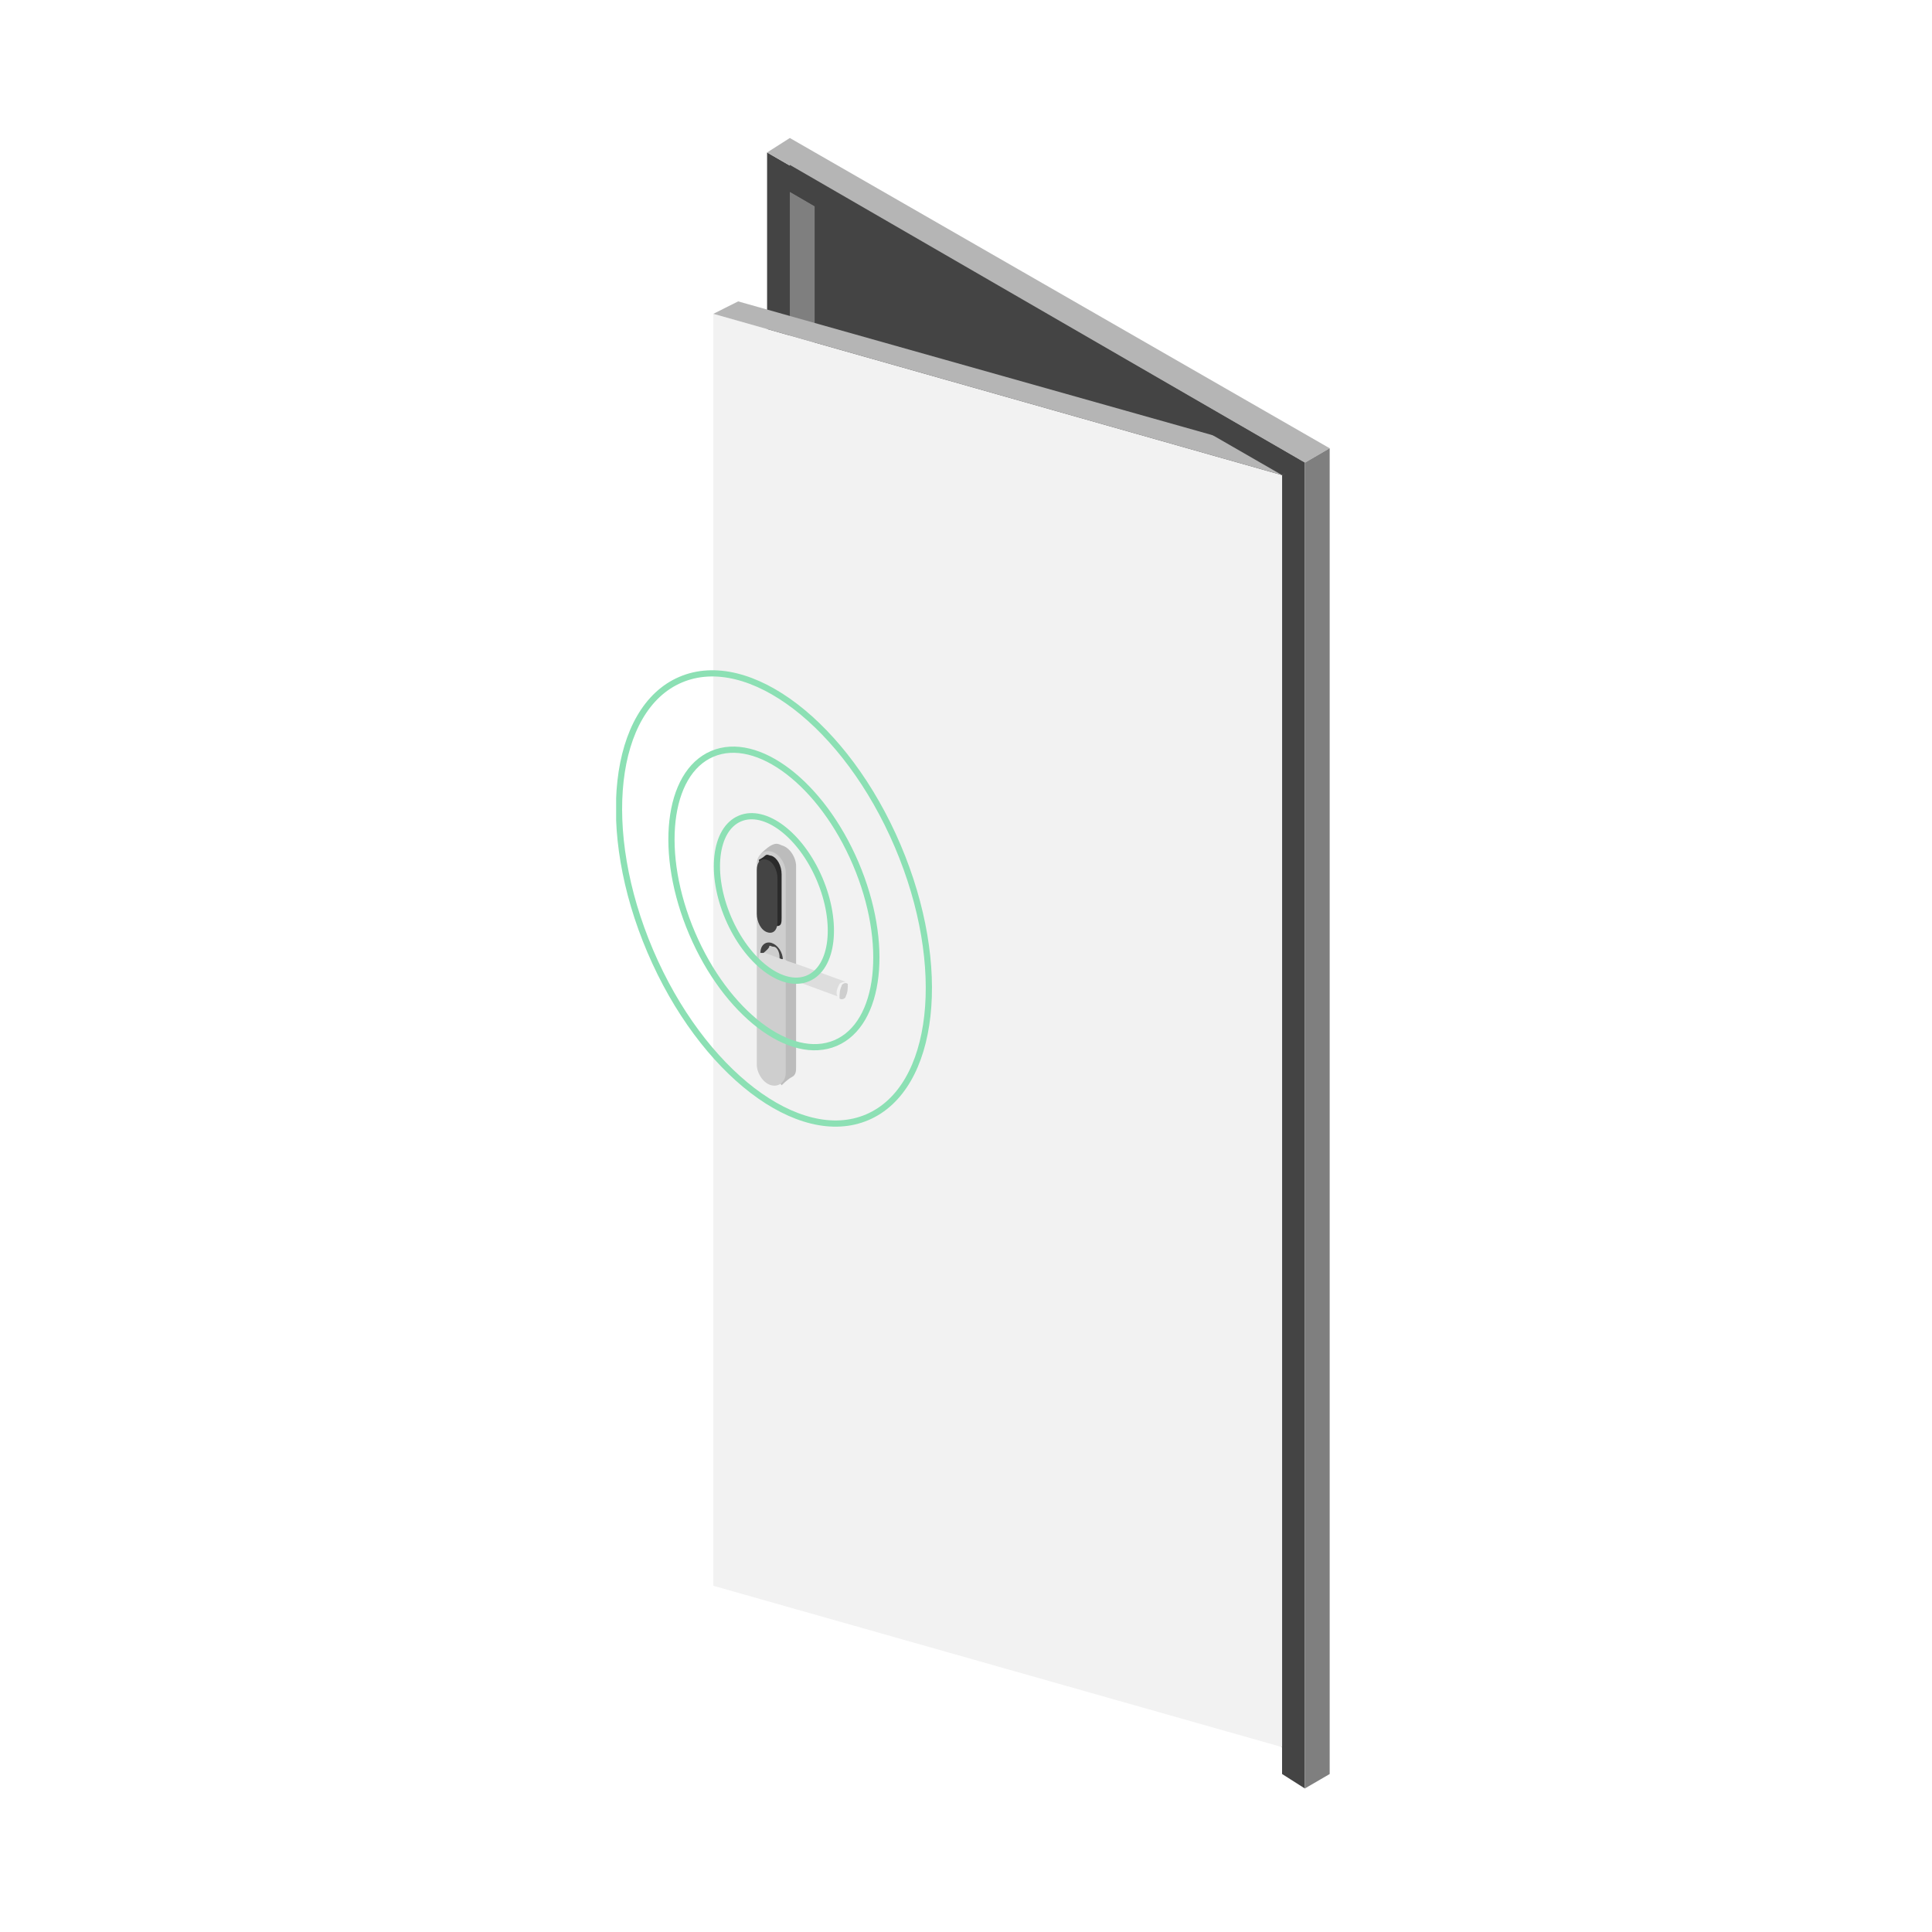
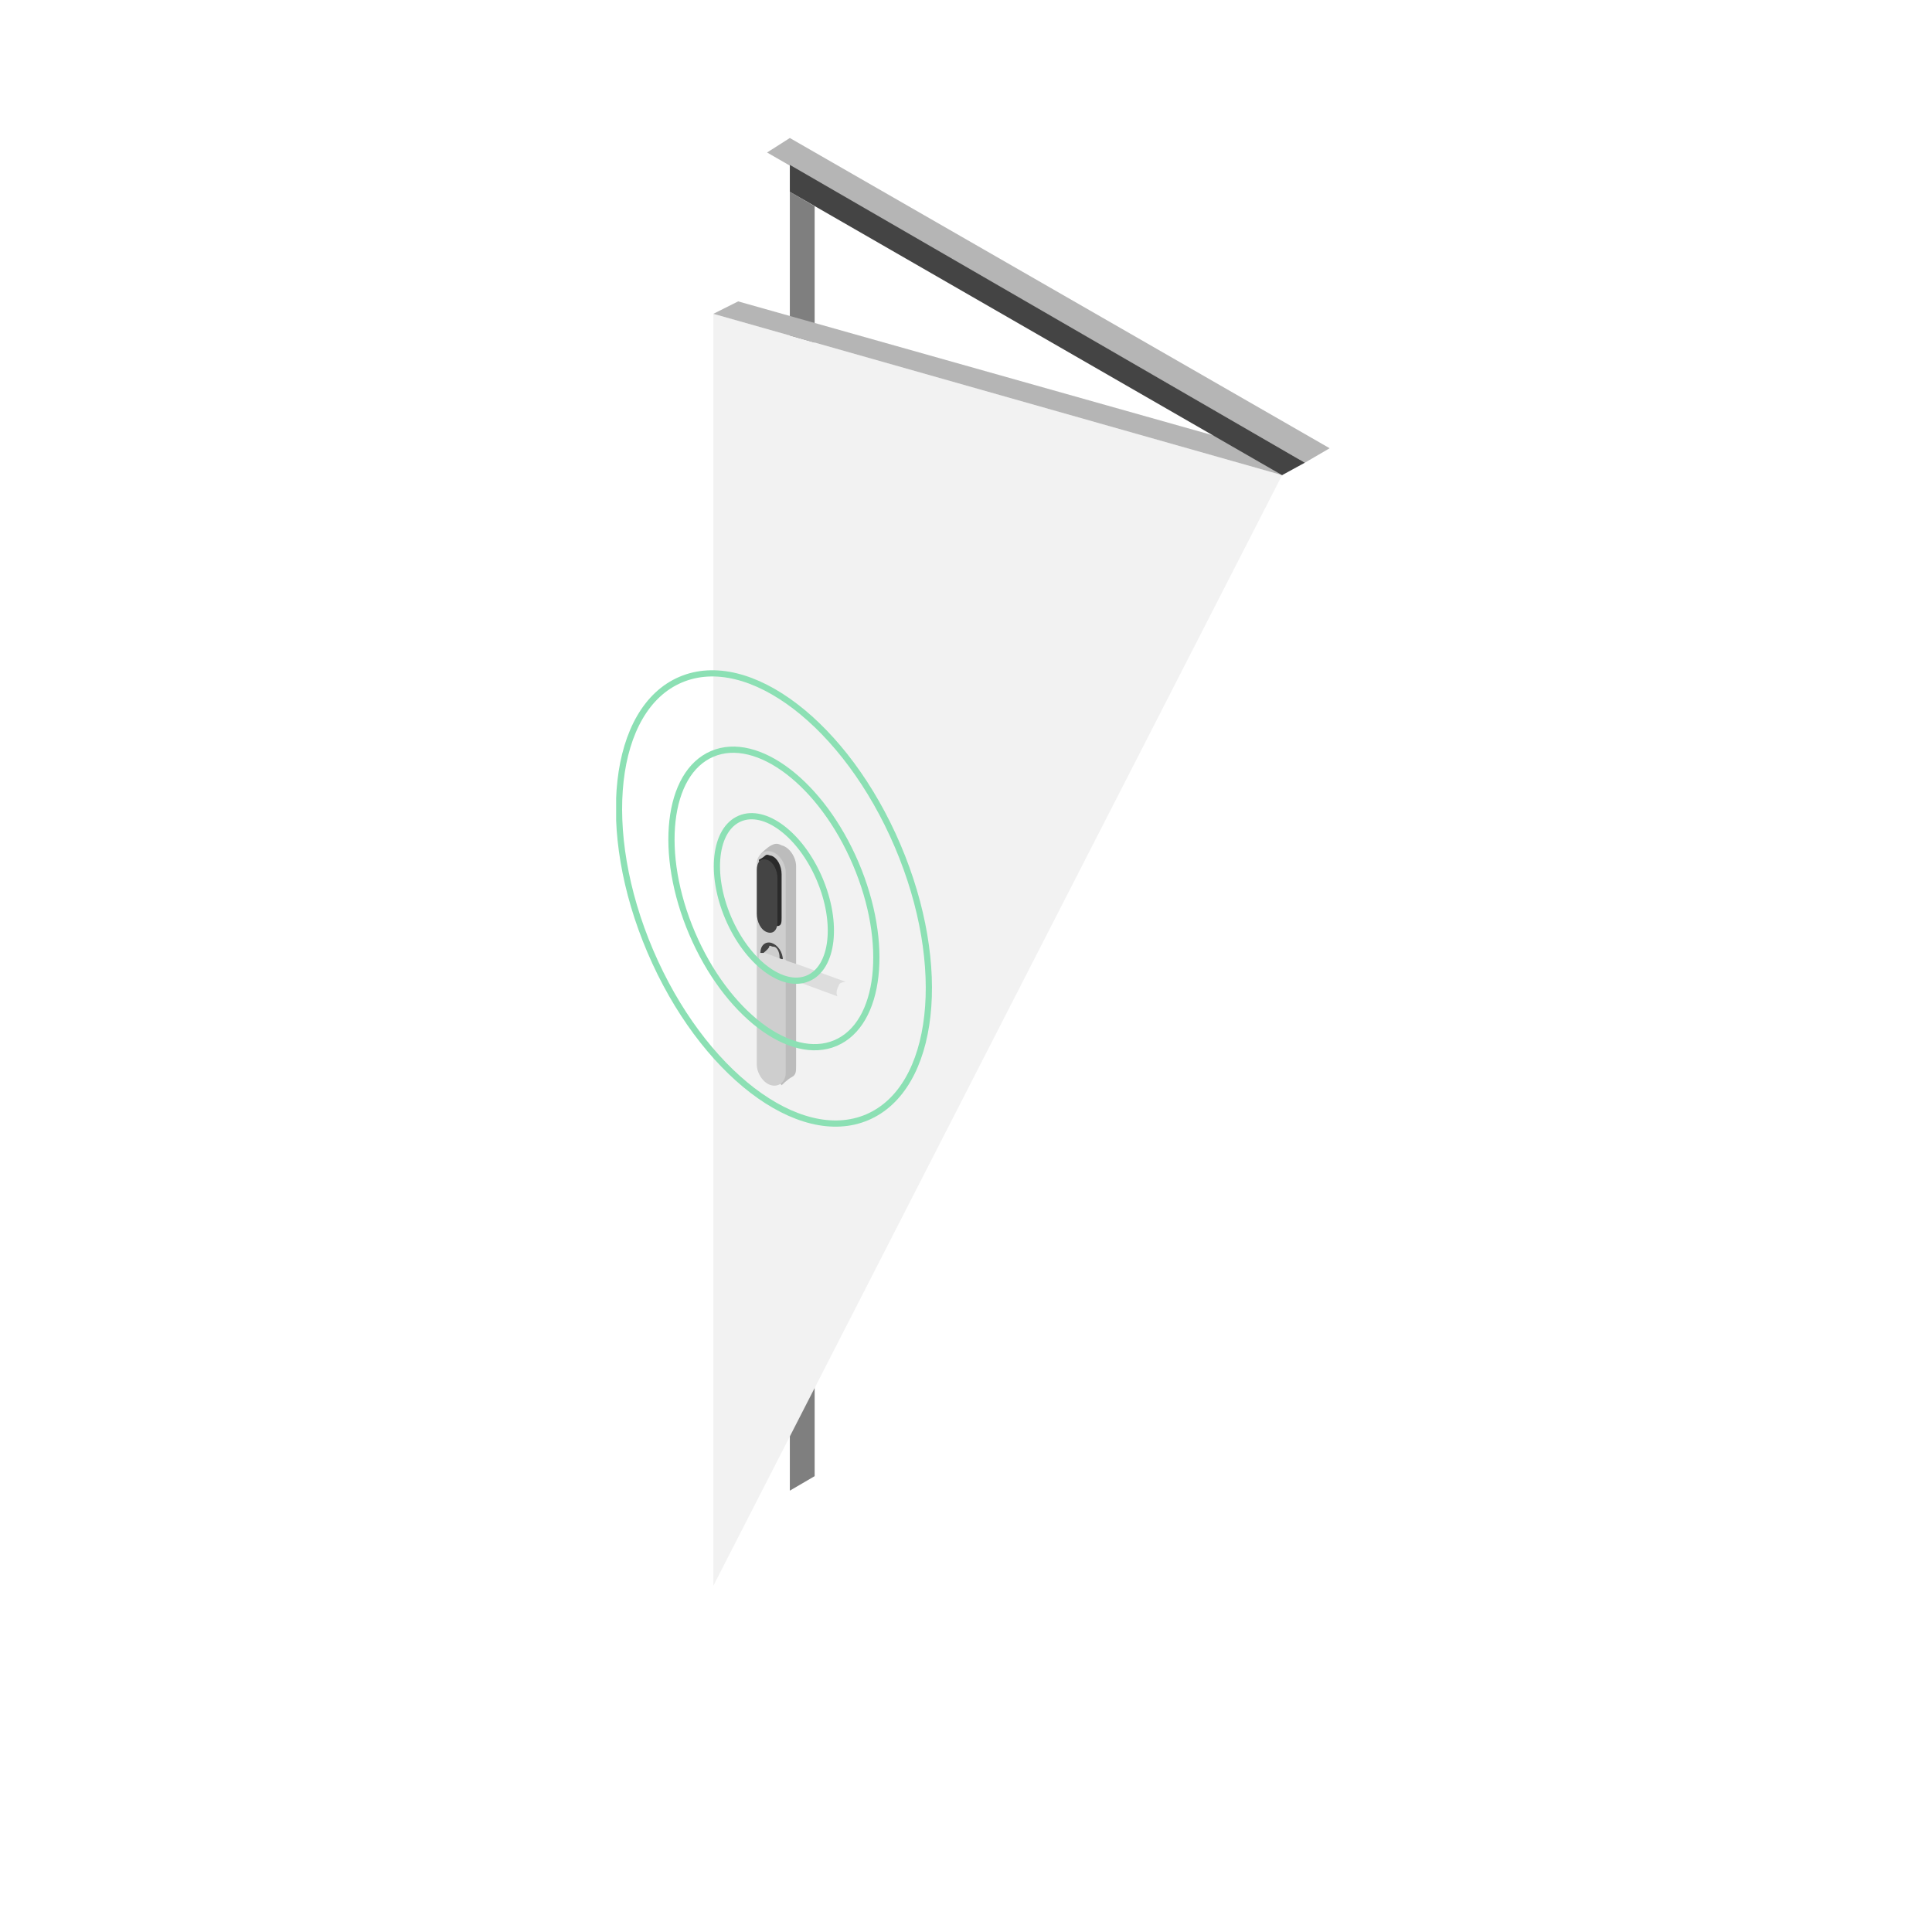
<svg xmlns="http://www.w3.org/2000/svg" width="70" height="70" viewBox="0 0 70 70" fill="none">
  <rect width="70" height="70" fill="white" />
  <g clip-path="url(#clip0_22411_819)">
-     <path d="M47.277 16.765V64.8L46.452 64.275V63.301L29.517 53.484L28.617 54.009L27.793 53.484V5.524L47.277 16.765Z" fill="#444444" />
    <path d="M29.516 53.484V7.473L28.617 6.948V54.009L29.516 53.484Z" fill="#7F7F7F" />
-     <path d="M46.453 17.215V63.301L25.846 57.456V11.37L46.453 17.215Z" fill="#F2F2F2" />
+     <path d="M46.453 17.215L25.846 57.456V11.37L46.453 17.215Z" fill="#F2F2F2" />
    <path d="M47.277 16.765L48.176 16.241L28.617 5L27.793 5.525L47.277 16.765Z" fill="#B5B5B5" />
    <path d="M46.453 17.215L47.203 16.69L26.745 10.92L25.846 11.37L46.453 17.215Z" fill="#B5B5B5" />
    <path d="M46.452 17.215L47.277 16.765L28.617 5.974V6.948L46.452 17.215Z" fill="#444444" />
-     <path d="M47.277 64.8L48.177 64.276V16.241L47.277 16.765V64.8Z" fill="#7F7F7F" />
    <path d="M28.844 38.647C28.844 38.797 28.844 38.947 28.694 39.022C28.544 39.096 28.32 39.321 28.32 39.321C28.32 39.321 27.795 38.647 27.795 38.272L27.57 30.928C27.57 30.928 27.795 30.703 27.945 30.628C28.095 30.553 28.17 30.553 28.32 30.628C28.619 30.703 28.844 31.078 28.844 31.378V38.647Z" fill="#BCBCBC" />
    <path d="M28.469 38.872C28.469 39.171 28.244 39.396 27.945 39.321C27.645 39.246 27.42 38.872 27.42 38.572V31.303C27.42 31.003 27.645 30.779 27.945 30.853C28.244 30.928 28.469 31.303 28.469 31.603V38.872Z" fill="#CECECE" />
    <path d="M28.019 33.701L27.494 31.153C27.494 31.153 27.644 31.078 27.719 31.003C27.794 30.928 27.869 31.003 27.944 31.003C28.169 31.078 28.319 31.378 28.319 31.677V33.251C28.319 33.401 28.319 33.551 28.169 33.551C28.019 33.551 27.944 33.701 27.944 33.701H28.019Z" fill="#2A2A2A" />
    <path d="M28.183 35.122C28.37 35.034 28.421 34.75 28.297 34.488C28.172 34.226 27.92 34.086 27.733 34.175C27.546 34.264 27.495 34.548 27.619 34.809C27.744 35.071 27.996 35.211 28.183 35.122Z" fill="#444444" />
    <path d="M28.245 34.675C28.245 34.75 28.245 34.825 28.245 34.9C28.245 34.975 27.945 35.2 27.945 35.2L27.57 34.6C27.57 34.6 27.87 34.375 27.87 34.3C27.87 34.225 27.945 34.3 28.02 34.3C28.17 34.3 28.245 34.525 28.245 34.675Z" fill="#CECECE" />
    <path d="M27.795 33.776C27.57 33.701 27.42 33.401 27.42 33.101V31.528C27.42 31.228 27.57 31.078 27.795 31.153C28.019 31.228 28.169 31.528 28.169 31.827V33.401C28.169 33.701 28.019 33.851 27.795 33.776Z" fill="#444444" />
-     <path d="M30.718 35.649C30.718 35.799 30.718 35.949 30.643 36.099C30.643 36.174 30.493 36.249 30.418 36.174C30.418 36.024 30.418 35.874 30.493 35.724C30.493 35.649 30.643 35.574 30.718 35.649C30.718 35.649 30.718 35.649 30.718 35.724V35.649Z" fill="#CECECE" />
    <path d="M28.993 34.974L30.642 35.574C30.642 35.574 30.492 35.574 30.417 35.649C30.342 35.799 30.267 35.949 30.342 36.099L28.918 35.574L28.468 35.424L27.644 35.124C27.569 35.05 27.494 34.9 27.494 34.75C27.494 34.6 27.494 34.525 27.569 34.525C27.569 34.525 27.644 34.525 27.719 34.525L28.319 34.75H28.393L28.543 34.825L28.993 34.974Z" fill="#DDDDDD" />
    <path d="M29.274 35.448C30.188 35.058 30.376 33.446 29.694 31.847C29.012 30.248 27.718 29.268 26.805 29.658C25.891 30.047 25.703 31.659 26.385 33.258C27.067 34.857 28.361 35.837 29.274 35.448Z" stroke="#8CE0B4" stroke-width="0.225" stroke-miterlimit="10" />
    <path d="M30.275 37.791C31.912 37.093 32.238 34.181 31.004 31.288C29.77 28.395 27.443 26.616 25.806 27.314C24.169 28.012 23.842 30.924 25.076 33.817C26.31 36.71 28.638 38.489 30.275 37.791Z" stroke="#8CE0B4" stroke-width="0.225" stroke-miterlimit="10" />
    <path d="M31.422 40.48C33.897 39.424 34.389 35.02 32.522 30.642C30.654 26.264 27.134 23.571 24.66 24.626C22.186 25.681 21.693 30.086 23.561 34.464C25.428 38.842 28.948 41.535 31.422 40.48Z" stroke="#8CE0B4" stroke-width="0.225" stroke-miterlimit="10" />
  </g>
  <defs>
    <clipPath id="clip0_22411_819">
      <rect width="25.853" height="59.8" fill="white" transform="translate(22.324 5)" />
    </clipPath>
  </defs>
</svg>